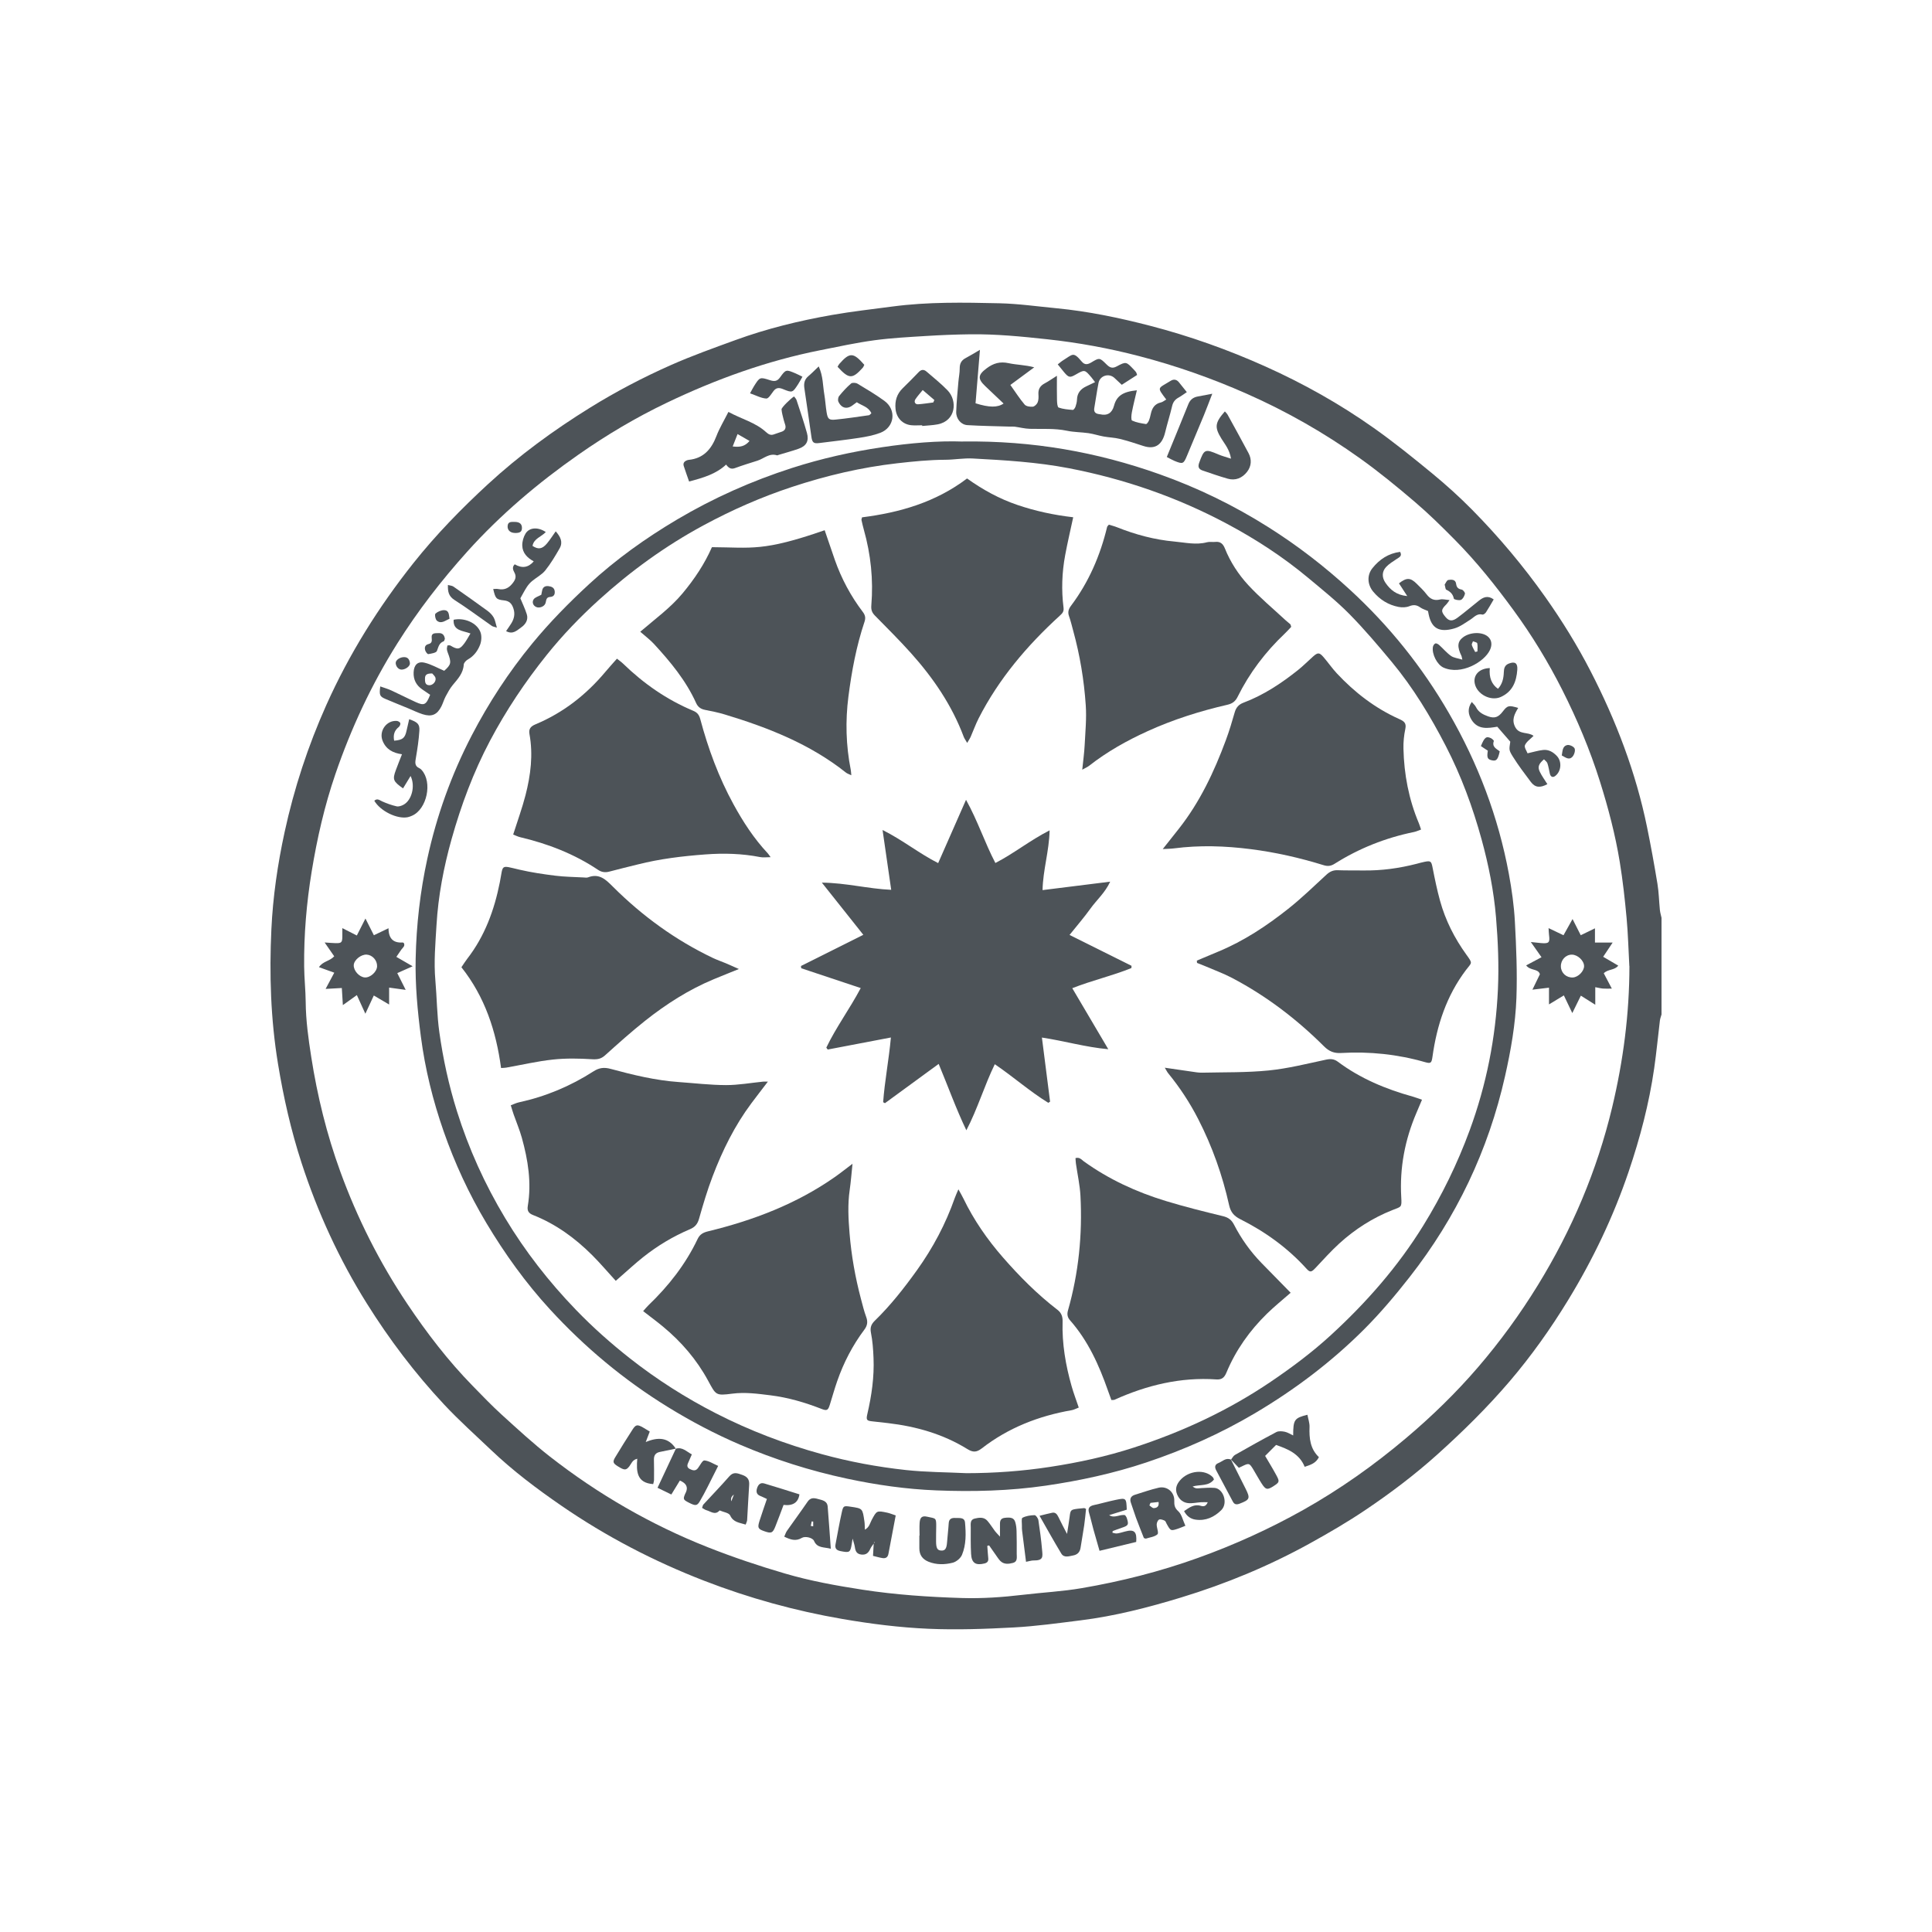
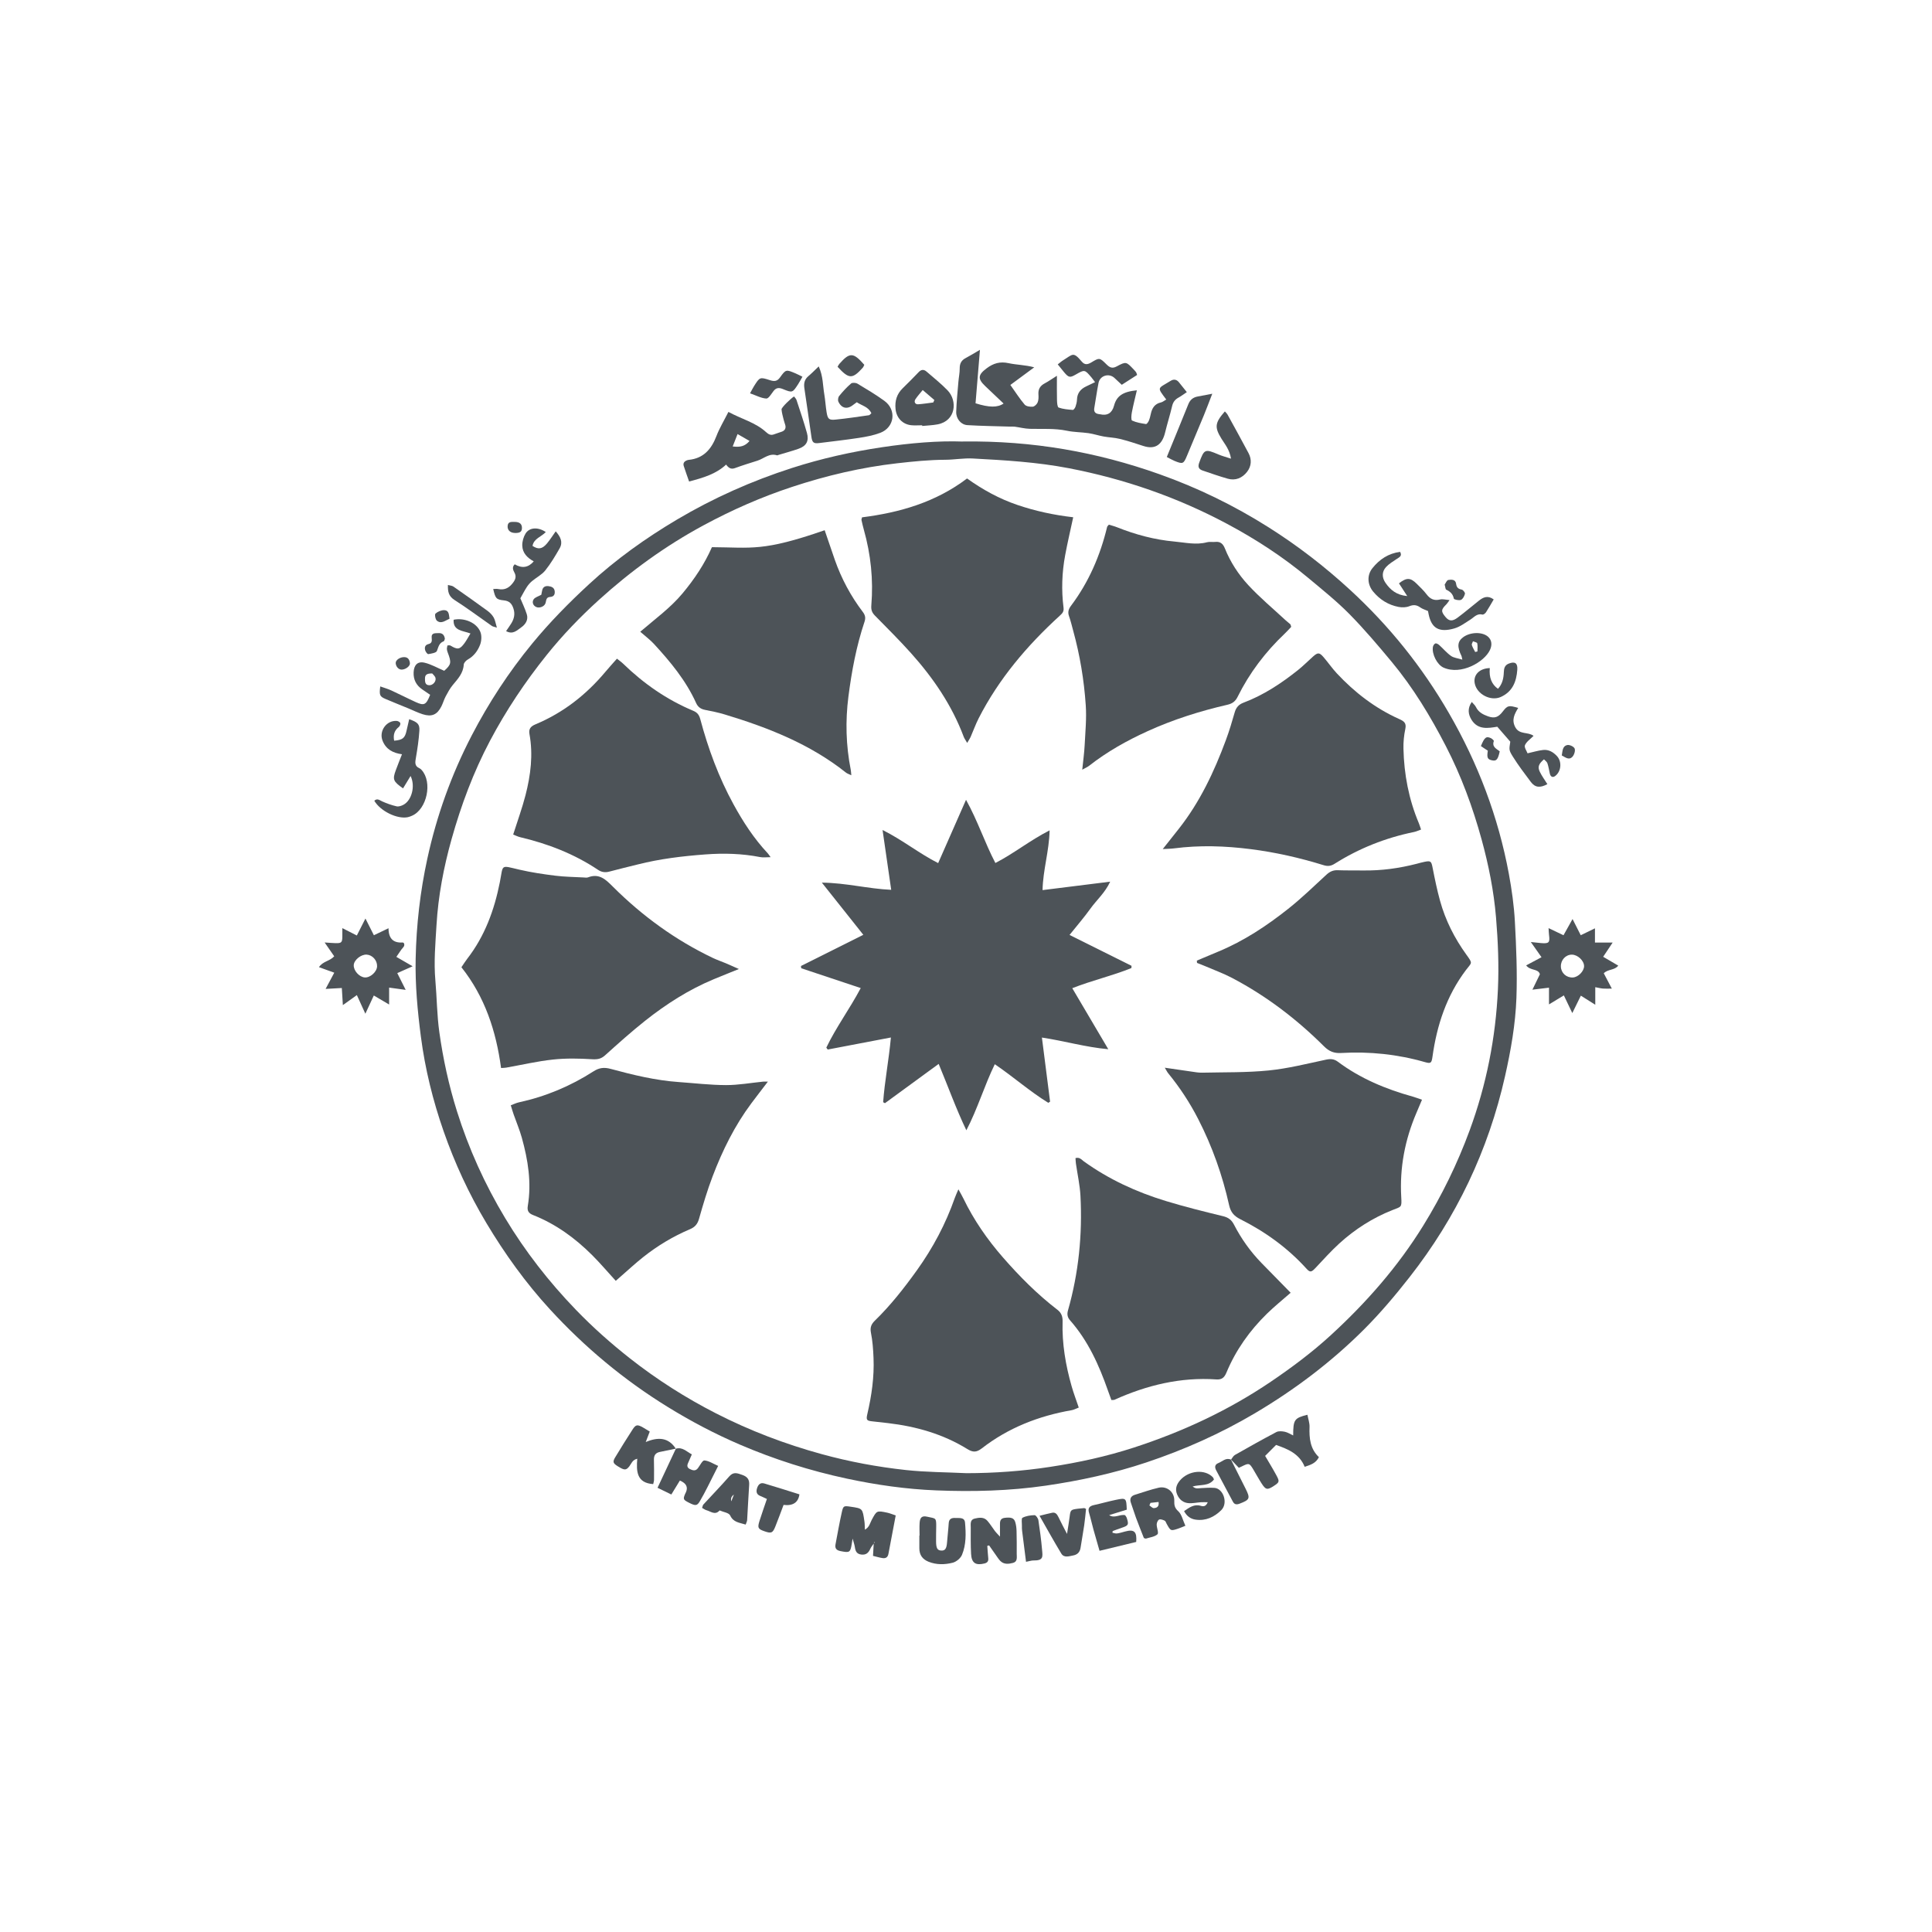
<svg xmlns="http://www.w3.org/2000/svg" width="300" height="300" viewBox="0 0 300 300" fill="none">
  <g clip-path="url(#clip0_94_141)">
-     <path d="M258 157.531C257.915 157.84 257.79 158.146 257.75 158.461C257.448 160.934 257.218 163.419 256.862 165.886C256.074 171.363 254.669 176.698 252.896 181.931C250.524 188.928 247.355 195.56 243.5 201.873C240.789 206.315 237.782 210.552 234.405 214.506C230.937 218.565 227.131 222.309 223.151 225.885C219.657 229.022 215.925 231.839 212.047 234.451C209.268 236.326 206.355 238.022 203.419 239.644C197.064 243.158 190.375 245.929 183.425 248.048C178.308 249.608 173.13 250.941 167.807 251.605C164.339 252.036 160.869 252.524 157.384 252.711C152.991 252.946 148.573 253.105 144.181 252.915C139.706 252.722 135.245 252.158 130.81 251.395C123.456 250.13 116.319 248.156 109.366 245.467C101.511 242.429 94.098 238.572 87.17 233.804C83.353 231.178 79.651 228.39 76.289 225.19C73.825 222.845 71.279 220.57 68.958 218.088C64.432 213.247 60.443 207.974 56.933 202.358C52.654 195.517 49.317 188.231 46.825 180.573C45.189 175.544 44.023 170.402 43.166 165.18C42.026 158.254 41.812 151.285 42.139 144.316C42.376 139.245 43.11 134.202 44.191 129.219C45.667 122.417 47.821 115.846 50.666 109.487C54.216 101.556 58.776 94.261 64.181 87.454C67.692 83.035 71.618 79.011 75.754 75.199C80.627 70.709 85.97 66.803 91.614 63.306C95.645 60.807 99.838 58.612 104.163 56.695C107.443 55.24 110.839 54.032 114.216 52.8C119.075 51.028 124.091 49.805 129.177 48.909C132.292 48.362 135.442 48.013 138.579 47.596C144.093 46.861 149.64 46.966 155.176 47.091C158.146 47.159 161.108 47.585 164.069 47.868C168.979 48.339 173.793 49.346 178.561 50.58C184.717 52.174 190.683 54.301 196.486 56.905C202.383 59.551 207.991 62.699 213.256 66.412C216.417 68.641 219.438 71.08 222.425 73.54C224.573 75.309 226.65 77.187 228.604 79.167C232.752 83.376 236.547 87.891 239.961 92.721C242.555 96.394 244.917 100.209 246.971 104.194C250.945 111.903 254.023 119.955 255.761 128.476C256.356 131.38 256.882 134.301 257.366 137.228C257.588 138.573 257.61 139.946 257.747 141.304C257.79 141.713 257.915 142.115 258 142.518V157.531ZM253.002 150.003C252.865 147.51 252.805 145.011 252.575 142.529C252.308 139.628 251.986 136.724 251.517 133.85C250.825 129.613 249.733 125.469 248.444 121.365C246.897 116.441 244.9 111.707 242.581 107.116C240.41 102.819 237.907 98.7 235.056 94.8C232.24 90.946 229.273 87.219 225.91 83.824C223.916 81.81 221.893 79.811 219.74 77.973C216.978 75.613 214.158 73.301 211.202 71.188C205.689 67.246 199.82 63.896 193.599 61.145C188.171 58.743 182.6 56.783 176.862 55.291C172.191 54.074 167.452 53.206 162.641 52.684C158.641 52.25 154.644 51.856 150.619 51.91C148.349 51.938 146.078 52.029 143.814 52.171C141.126 52.338 138.429 52.477 135.763 52.837C132.955 53.22 130.179 53.824 127.396 54.377C119.078 56.028 111.164 58.887 103.542 62.538C98.757 64.826 94.203 67.532 89.85 70.576C83.549 74.98 77.731 79.904 72.582 85.625C68.557 90.098 64.898 94.823 61.698 99.909C57.678 106.296 54.517 113.083 52.077 120.208C50.389 125.129 49.24 130.186 48.401 135.308C47.599 140.195 47.181 145.122 47.229 150.077C47.246 151.912 47.451 153.744 47.468 155.579C47.493 158.464 47.889 161.303 48.333 164.142C49.28 170.212 50.739 176.145 52.845 181.931C55.49 189.198 58.944 196.042 63.248 202.469C66.275 206.987 69.575 211.29 73.384 215.187C74.867 216.704 76.334 218.242 77.902 219.668C80.349 221.889 82.781 224.138 85.384 226.172C92.883 232.026 101.067 236.76 109.923 240.26C113.835 241.805 117.843 243.15 121.883 244.333C125.826 245.49 129.88 246.224 133.957 246.851C139.063 247.637 144.195 247.98 149.347 248.139C152.519 248.238 155.68 248.014 158.832 247.64C161.882 247.277 164.962 247.123 167.984 246.604C174.103 245.555 180.108 244.035 185.96 241.933C191.633 239.897 197.103 237.418 202.346 234.474C208.048 231.269 213.365 227.508 218.366 223.279C222.351 219.912 226.072 216.293 229.464 212.353C232.914 208.343 236.027 204.071 238.803 199.553C244.086 190.956 247.975 181.792 250.325 171.987C252.054 164.763 253.013 157.451 253.016 150.006L253.002 150.003Z" fill="#4D5358" />
    <path d="M149.518 68.556C160.379 68.411 170.342 70.192 180.017 73.627C185.974 75.74 191.621 78.491 196.964 81.867C201.493 84.726 205.703 87.973 209.649 91.604C215.751 97.217 220.858 103.584 224.994 110.743C229.5 118.54 232.655 126.839 234.294 135.685C234.746 138.133 235.096 140.62 235.23 143.102C235.443 147.053 235.611 151.021 235.469 154.969C235.318 159.059 234.604 163.107 233.702 167.111C231.111 178.615 226.158 189.022 218.881 198.308C216.673 201.124 214.349 203.884 211.82 206.414C206.756 211.474 201.069 215.771 194.893 219.43C189.536 222.603 183.886 225.122 177.989 227.091C172.908 228.787 167.696 229.915 162.388 230.69C156.738 231.512 151.065 231.654 145.39 231.427C140.716 231.24 136.079 230.579 131.49 229.598C125.772 228.375 120.23 226.611 114.871 224.311C110.999 222.649 107.275 220.683 103.682 218.468C96.871 214.27 90.789 209.193 85.398 203.317C81.623 199.204 78.374 194.68 75.507 189.884C72.807 185.366 70.613 180.615 68.884 175.663C67.219 170.892 66.01 166.002 65.356 160.979C64.833 156.957 64.457 152.933 64.543 148.871C64.651 143.633 65.242 138.448 66.358 133.325C67.808 126.652 70.099 120.27 73.245 114.209C75.882 109.132 79 104.364 82.647 99.925C85.358 96.627 88.34 93.597 91.463 90.716C95.639 86.864 100.254 83.563 105.153 80.661C110.797 77.32 116.751 74.671 122.995 72.663C127.553 71.197 132.213 70.153 136.944 69.447C141.299 68.797 145.68 68.417 149.518 68.564V68.556ZM150.038 228.755C154.408 228.75 158.741 228.438 163.056 227.777C167.463 227.105 171.807 226.16 176.043 224.785C183.602 222.331 190.74 219.016 197.34 214.546C200.597 212.339 203.738 209.993 206.625 207.347C212.15 202.281 217.063 196.694 221.017 190.287C223.907 185.604 226.3 180.7 228.197 175.549C230.809 168.461 232.257 161.118 232.598 153.596C232.766 149.887 232.61 146.143 232.3 142.438C231.958 138.36 231.153 134.33 230.067 130.367C228.687 125.347 226.897 120.474 224.508 115.848C222.121 111.231 219.435 106.778 216.098 102.767C213.988 100.229 211.848 97.699 209.533 95.35C207.55 93.342 205.325 91.561 203.152 89.746C199.254 86.493 195.015 83.73 190.54 81.342C182.802 77.212 174.615 74.373 165.987 72.708C161.042 71.755 156.05 71.463 151.048 71.194C149.64 71.117 148.218 71.386 146.804 71.392C144.292 71.403 141.808 71.653 139.311 71.937C133.732 72.572 128.312 73.851 122.998 75.604C118.225 77.178 113.642 79.192 109.209 81.589C103.303 84.782 97.924 88.685 92.977 93.172C90.075 95.807 87.35 98.635 84.889 101.706C81.54 105.884 78.582 110.309 76.081 115.04C73.509 119.904 71.601 125.026 70.118 130.31C68.892 134.678 68.044 139.14 67.78 143.65C67.612 146.494 67.347 149.353 67.604 152.244C67.84 154.91 67.843 157.596 68.218 160.265C68.801 164.431 69.692 168.518 70.949 172.532C72.778 178.366 75.285 183.897 78.439 189.144C81.543 194.306 85.222 199.023 89.398 203.356C92.024 206.082 94.846 208.589 97.824 210.932C102.003 214.219 106.467 217.059 111.195 219.475C116.435 222.155 121.914 224.237 127.595 225.797C131.894 226.977 136.267 227.788 140.687 228.268C143.785 228.602 146.92 228.602 150.041 228.753L150.038 228.755Z" fill="#4D5358" />
    <path d="M181.096 62.038C179.579 60.019 179.764 60.393 181.781 59.134C182.245 58.844 182.691 58.91 183.047 59.338C183.437 59.806 183.81 60.285 184.29 60.889C183.821 61.201 183.423 61.505 182.987 61.746C182.455 62.041 182.154 62.438 182.009 63.045C181.687 64.421 181.252 65.771 180.922 67.143C180.495 68.924 179.488 69.894 177.531 69.248C176.328 68.851 175.121 68.457 173.892 68.153C173.076 67.949 172.214 67.932 171.38 67.781C170.59 67.64 169.821 67.379 169.028 67.262C167.918 67.101 166.775 67.118 165.682 66.888C163.759 66.483 161.83 66.641 159.902 66.587C159.116 66.565 158.337 66.358 157.555 66.253C157.33 66.222 157.096 66.253 156.866 66.244C154.65 66.176 152.434 66.148 150.221 66.014C149.219 65.955 148.445 65.022 148.479 63.947C148.528 62.398 148.69 60.85 148.818 59.304C148.875 58.6 149.029 57.903 149.023 57.202C149.017 56.453 149.282 55.949 149.945 55.602C150.602 55.259 151.23 54.865 152.164 54.32C151.919 57.301 151.697 59.979 151.481 62.622C153.592 63.286 154.892 63.309 155.836 62.659C154.878 61.752 153.936 60.855 152.991 59.959C151.771 58.802 151.862 58.2 153.202 57.194C154.252 56.405 155.281 56.102 156.61 56.391C157.87 56.666 159.196 56.657 160.596 57.038C159.341 57.962 158.089 58.887 156.889 59.775C157.671 60.872 158.323 61.902 159.105 62.821C159.341 63.099 159.944 63.19 160.36 63.153C160.641 63.127 161.005 62.775 161.125 62.486C161.278 62.112 161.276 61.652 161.247 61.235C161.19 60.427 161.52 59.899 162.229 59.525C162.798 59.224 163.324 58.847 164.118 58.351C164.118 59.812 164.098 60.974 164.129 62.134C164.14 62.537 164.186 63.215 164.388 63.286C165.079 63.533 165.844 63.592 166.587 63.652C166.715 63.663 166.931 63.351 167.002 63.153C167.125 62.801 167.221 62.424 167.233 62.052C167.264 61.031 167.804 60.396 168.692 59.984C169.11 59.792 169.526 59.587 170.043 59.338C169.813 59.037 169.656 58.816 169.483 58.609C168.436 57.372 168.419 57.37 167.048 58.155C166.146 58.674 165.95 58.64 165.258 57.829C164.928 57.44 164.613 57.035 164.246 56.581C164.556 56.343 164.797 56.121 165.071 55.954C166.593 55.021 166.624 54.539 167.978 56.15C168.45 56.711 168.905 56.606 169.466 56.272C170.715 55.52 170.749 55.523 171.799 56.564C172.285 57.046 172.686 57.282 173.392 56.901C174.862 56.11 174.885 56.153 176.037 57.37C176.168 57.506 176.299 57.645 176.41 57.795C176.464 57.866 176.476 57.965 176.569 58.223C175.83 58.697 175.056 59.193 174.188 59.752C173.784 59.372 173.417 59.017 173.042 58.677C172.183 57.897 170.8 58.32 170.578 59.463C170.325 60.756 170.143 62.061 169.921 63.36C169.833 63.87 170.015 64.182 170.53 64.284C170.624 64.304 170.718 64.307 170.811 64.327C171.953 64.59 172.678 64.146 172.985 62.997C173.389 61.491 174.339 60.821 176.532 60.606C176.259 61.783 175.969 62.903 175.753 64.038C175.67 64.463 175.614 65.223 175.79 65.305C176.453 65.612 177.212 65.731 177.946 65.847C178.066 65.867 178.296 65.549 178.382 65.351C178.527 65.008 178.618 64.636 178.697 64.27C178.888 63.374 179.298 62.699 180.279 62.486C180.538 62.429 180.763 62.228 181.101 62.035L181.096 62.038Z" fill="#4D5358" />
    <path d="M51.9 148.497C51.434 147.822 50.998 147.195 50.409 146.347C51.177 146.395 51.63 146.44 52.085 146.452C53.027 146.474 53.149 146.35 53.157 145.419C53.16 145.053 53.157 144.685 53.157 144.117C53.946 144.52 54.631 144.869 55.408 145.263C55.829 144.435 56.216 143.675 56.745 142.628C57.268 143.664 57.641 144.401 58.056 145.224C58.802 144.866 59.524 144.523 60.329 144.137C60.329 145.722 61.064 146.458 62.534 146.347C62.574 146.344 62.617 146.384 62.696 146.421C62.969 146.9 62.531 147.147 62.306 147.47C62.068 147.816 61.831 148.165 61.547 148.582C62.358 149.05 63.109 149.487 64.073 150.045C63.177 150.442 62.511 150.737 61.689 151.103C62.105 151.931 62.489 152.697 62.995 153.707C62.005 153.571 61.282 153.472 60.423 153.355V155.982C59.544 155.465 58.85 155.054 58.045 154.581C57.658 155.42 57.263 156.271 56.733 157.411C56.21 156.262 55.829 155.431 55.413 154.518C54.699 155.029 54.065 155.482 53.24 156.072C53.177 155.054 53.129 154.249 53.078 153.418C52.23 153.463 51.513 153.503 50.56 153.557C51.078 152.587 51.471 151.858 51.906 151.038C51.106 150.752 50.378 150.488 49.53 150.181C50.133 149.251 51.2 149.265 51.897 148.494L51.9 148.497ZM58.554 150.045C58.58 149.126 57.84 148.292 56.944 148.233C56.073 148.173 54.972 149.058 54.93 149.855C54.881 150.718 55.786 151.724 56.654 151.778C57.507 151.829 58.529 150.899 58.554 150.048V150.045Z" fill="#4D5358" />
    <path d="M113.107 63.961C115.181 65.084 117.334 65.606 118.967 67.109C119.365 67.475 119.712 67.634 120.222 67.433C120.617 67.277 121.032 67.172 121.428 67.019C121.894 66.837 122.068 66.485 121.937 66C121.863 65.728 121.755 65.464 121.69 65.189C121.562 64.65 121.397 64.111 121.357 63.564C121.337 63.275 122.825 61.84 123.303 61.562C123.428 61.74 123.613 61.905 123.681 62.109C124.239 63.808 124.819 65.504 125.3 67.226C125.647 68.468 125.217 69.248 124.028 69.673C123.007 70.039 121.951 70.314 120.913 70.632C120.822 70.66 120.717 70.726 120.643 70.7C119.448 70.32 118.609 71.219 117.613 71.534C116.444 71.903 115.269 72.266 114.119 72.688C113.502 72.915 113.129 72.657 112.751 72.141C111.161 73.627 109.181 74.189 107.004 74.77C106.714 73.933 106.424 73.151 106.171 72.359C106.034 71.925 106.253 71.636 106.663 71.48C106.751 71.446 106.845 71.418 106.936 71.409C109.249 71.179 110.469 69.747 111.252 67.699C111.718 66.48 112.413 65.345 113.11 63.958L113.107 63.961ZM113.772 69.325C114.913 69.466 115.667 69.322 116.387 68.471C115.747 68.102 115.212 67.793 114.529 67.399C114.259 68.085 114.048 68.621 113.772 69.322V69.325Z" fill="#4D5358" />
    <path d="M236.974 149.909C237.824 149.458 238.561 149.067 239.366 148.636C238.843 147.893 238.368 147.218 237.705 146.276C238.402 146.35 238.829 146.401 239.258 146.438C240.527 146.551 240.692 146.381 240.53 145.158C240.496 144.897 240.493 144.631 240.462 144.118C241.335 144.534 242.026 144.863 242.78 145.224C243.227 144.421 243.651 143.667 244.185 142.708C244.68 143.686 245.053 144.424 245.457 145.221C246.188 144.866 246.843 144.549 247.665 144.149V146.364H250.41C249.884 147.152 249.46 147.785 248.939 148.568C249.699 149.013 250.447 149.453 251.28 149.94C250.734 150.681 249.682 150.462 249.033 151.129C249.417 151.858 249.798 152.587 250.285 153.511C249.696 153.511 249.298 153.537 248.905 153.503C248.538 153.472 248.177 153.375 247.713 153.29V156.016C246.922 155.519 246.268 155.105 245.474 154.606C245.045 155.48 244.663 156.257 244.146 157.309C243.651 156.274 243.261 155.46 242.834 154.564C242.083 155.02 241.392 155.44 240.527 155.962V153.367C239.691 153.466 238.959 153.554 237.952 153.676C238.385 152.782 238.72 152.09 239.113 151.282C238.863 150.372 237.634 150.771 236.979 149.904L236.974 149.909ZM242.37 150.088C242.407 151.095 243.23 151.838 244.245 151.781C245.07 151.736 245.983 150.797 245.975 150.009C245.963 149.163 244.979 148.241 244.083 148.236C243.119 148.23 242.336 149.078 242.373 150.091L242.37 150.088Z" fill="#4D5358" />
    <path d="M127.132 56.899C127.823 58.425 127.76 59.851 127.994 61.213C128.153 62.137 128.201 63.082 128.352 64.007C128.526 65.062 128.714 65.257 129.741 65.155C131.476 64.985 133.2 64.718 134.927 64.477C135.043 64.46 135.14 64.31 135.305 64.171C134.858 63.156 133.82 62.988 133.043 62.458C132.821 62.62 132.665 62.719 132.523 62.838C131.601 63.604 130.694 63.45 130.187 62.378C130.076 62.146 130.139 61.695 130.304 61.491C130.867 60.799 131.476 60.129 132.153 59.551C132.346 59.386 132.895 59.423 133.154 59.579C134.571 60.427 135.996 61.278 137.331 62.248C139.259 63.652 138.904 66.372 136.676 67.214C135.626 67.611 134.491 67.824 133.376 67.994C131.325 68.309 129.263 68.536 127.203 68.797C126.349 68.905 126.125 68.726 125.997 67.844C125.635 65.334 125.285 62.824 124.907 60.316C124.793 59.562 124.901 58.932 125.522 58.41C126.045 57.968 126.523 57.472 127.132 56.896V56.899Z" fill="#4D5358" />
    <path d="M59.044 106.588C59.632 106.798 60.207 106.956 60.745 107.203C62.033 107.793 63.294 108.446 64.588 109.033C65.874 109.614 66.175 109.455 66.793 107.89C66.403 107.623 65.982 107.337 65.564 107.05C64.631 106.409 64.178 105.535 64.227 104.398C64.275 103.266 64.844 102.645 65.934 102.906C66.958 103.15 67.908 103.706 68.978 104.16C70.061 103.193 70.13 102.903 69.524 101.326C69.458 101.153 69.401 100.966 69.393 100.785C69.384 100.606 69.444 100.427 69.478 100.223C69.66 100.223 69.823 100.172 69.919 100.232C71.052 100.912 71.387 100.875 72.124 99.874C72.448 99.435 72.701 98.941 73.054 98.365C71.842 97.909 70.329 97.971 70.44 96.235C72.081 95.881 74.016 96.678 74.593 98.13C74.827 98.717 74.773 99.554 74.534 100.155C74.175 101.063 73.583 101.879 72.659 102.396C72.371 102.557 72.025 102.918 72.01 103.204C71.931 104.546 71.088 105.425 70.303 106.372C69.865 106.903 69.529 107.524 69.205 108.134C68.941 108.63 68.79 109.189 68.537 109.691C67.874 110.992 67.04 111.356 65.624 110.905C64.861 110.661 64.136 110.298 63.393 109.991C62.213 109.503 61.023 109.035 59.851 108.531C58.955 108.145 58.876 107.935 59.046 106.588H59.044ZM67.111 104.574C66.241 104.565 65.988 104.79 65.991 105.388C65.991 105.85 65.991 106.378 66.648 106.403C67.194 106.426 67.743 105.842 67.629 105.294C67.564 104.982 67.228 104.727 67.111 104.571V104.574Z" fill="#4D5358" />
    <path d="M221.745 94.882C221.29 94.678 220.869 94.559 220.533 94.318C219.976 93.921 219.484 93.873 218.827 94.136C218.337 94.332 217.706 94.343 217.177 94.244C215.589 93.941 214.278 93.124 213.239 91.882C212.323 90.787 212.235 89.317 213.106 88.231C214.198 86.867 215.578 85.931 217.41 85.693C217.76 86.337 217.296 86.521 216.903 86.782C216.326 87.171 215.706 87.536 215.239 88.035C214.539 88.787 214.585 89.709 215.148 90.517C215.888 91.581 216.829 92.406 218.516 92.557C218.01 91.779 217.62 91.178 217.231 90.582C218.4 89.666 219.006 89.672 219.979 90.639C220.514 91.172 221.071 91.694 221.526 92.293C222.075 93.019 222.696 93.311 223.609 93.09C224.004 92.993 224.454 93.129 225.088 93.178C224.812 93.552 224.724 93.711 224.599 93.833C223.751 94.667 223.731 94.945 224.476 95.827C225.006 96.454 225.515 96.519 226.331 95.912C227.466 95.067 228.542 94.142 229.654 93.263C230.323 92.732 231.028 92.409 231.941 93.079C231.546 93.745 231.167 94.428 230.741 95.081C230.63 95.251 230.342 95.467 230.195 95.43C229.344 95.214 228.903 95.844 228.317 96.213C227.518 96.715 226.727 97.319 225.845 97.577C223.444 98.275 222.277 97.537 221.839 95.387C221.811 95.248 221.785 95.112 221.74 94.888L221.745 94.882Z" fill="#4D5358" />
    <path d="M63.755 120.494C63.299 121.243 62.944 121.827 62.585 122.417C61.038 121.331 60.927 121.044 61.467 119.578C61.757 118.789 62.073 118.009 62.42 117.122C60.995 116.923 59.931 116.35 59.402 115.011C58.81 113.514 60.019 111.809 61.635 111.948C61.828 111.965 62.119 112.135 62.161 112.291C62.207 112.459 62.076 112.765 61.922 112.887C61.2 113.454 61.041 114.166 61.203 115.014C62.543 114.898 62.887 114.606 63.137 113.426C63.262 112.845 63.402 112.269 63.538 111.679C64.838 112.13 65.183 112.439 65.12 113.466C65.032 114.867 64.821 116.262 64.585 117.649C64.466 118.344 64.332 118.954 65.148 119.303C65.274 119.357 65.382 119.464 65.476 119.569C67.185 121.461 66.298 125.662 63.976 126.666C63.76 126.759 63.538 126.85 63.308 126.896C61.669 127.222 59.06 125.948 58.122 124.34C58.577 123.917 58.927 124.249 59.351 124.442C60.065 124.765 60.816 125.029 61.575 125.205C61.9 125.279 62.332 125.134 62.648 124.964C63.934 124.28 64.525 122.051 63.755 120.497V120.494Z" fill="#4D5358" />
    <path d="M191.152 226.654C191.348 226.41 191.496 226.078 191.749 225.93C193.88 224.717 196.019 223.514 198.19 222.371C198.543 222.184 199.083 222.235 199.507 222.323C199.948 222.416 200.352 222.689 200.804 222.896C200.81 220.442 200.978 220.193 203.015 219.685C203.134 220.323 203.368 220.964 203.345 221.591C203.28 223.332 203.442 224.977 204.799 226.265C204.326 227.21 203.533 227.454 202.591 227.766C201.763 225.706 199.911 224.986 198.147 224.37C197.598 224.921 197.081 225.44 196.449 226.072C197.007 227.028 197.644 228.055 198.213 229.116C198.716 230.052 198.657 230.171 197.826 230.718C196.796 231.396 196.549 231.362 195.9 230.349C195.442 229.637 195.041 228.889 194.603 228.163C194 227.167 193.929 227.156 192.819 227.709C192.694 227.771 192.563 227.825 192.364 227.916C191.963 227.493 191.553 227.065 191.143 226.634L191.155 226.648L191.152 226.654Z" fill="#4D5358" />
    <path d="M143.197 66.037C142.628 66.037 142.056 66.085 141.495 66.029C140.124 65.884 139.197 64.871 139.06 63.507C138.935 62.259 139.254 61.187 140.161 60.297C141.003 59.468 141.842 58.637 142.653 57.781C143.069 57.344 143.467 57.344 143.885 57.71C144.986 58.671 146.147 59.579 147.154 60.631C148.696 62.242 148.445 65.356 145.592 65.895C144.807 66.043 143.999 66.066 143.202 66.145C143.202 66.111 143.197 66.074 143.197 66.04V66.037ZM144.912 62.5C144.969 62.373 145.029 62.242 145.086 62.115C144.554 61.658 144.022 61.201 143.279 60.563C142.838 61.113 142.451 61.53 142.144 61.998C141.882 62.393 142.104 62.807 142.562 62.776C143.347 62.724 144.13 62.594 144.912 62.498V62.5Z" fill="#4D5358" />
    <path d="M232.499 112.845C231.113 113.066 229.483 113.395 228.479 111.738C227.99 110.93 227.833 110.008 228.536 108.999C228.806 109.319 229.059 109.526 229.187 109.796C229.574 110.59 230.286 110.956 231.048 111.228C232.084 111.597 232.661 111.384 233.352 110.482C234.081 109.535 234.271 109.484 235.742 109.929C235.184 110.865 234.675 111.764 235.295 112.924C235.941 114.127 237.284 113.605 238.129 114.266C237.642 114.759 237.034 115.156 236.795 115.709C236.65 116.047 237.073 116.631 237.196 116.974C238.098 116.773 238.851 116.537 239.622 116.455C240.473 116.364 241.173 116.776 241.753 117.394C242.572 118.268 242.433 119.813 241.466 120.514C241.102 120.778 240.772 120.622 240.658 120.131C240.536 119.592 240.456 119.036 240.28 118.517C240.2 118.282 239.93 118.109 239.75 117.907C238.923 118.614 238.732 119.082 239.102 119.845C239.426 120.514 239.878 121.124 240.277 121.762C239.136 122.38 238.368 122.298 237.705 121.416C236.743 120.137 235.773 118.857 234.926 117.505C234.26 116.444 234.339 116.396 234.516 115.167C233.85 114.402 233.221 113.678 232.499 112.847V112.845Z" fill="#4D5358" />
    <path d="M135.675 239.681C135.493 239.95 135.268 240.203 135.14 240.498C134.864 241.124 134.486 241.482 133.732 241.388C133.004 241.297 132.83 240.838 132.742 240.231C132.691 239.868 132.557 239.519 132.392 238.909C132.324 239.343 132.295 239.516 132.267 239.692C132.048 241.088 131.925 241.133 130.517 240.855C129.846 240.722 129.624 240.407 129.741 239.791C130.056 238.132 130.346 236.467 130.716 234.817C130.944 233.804 131.021 233.804 132.085 233.96C133.979 234.238 133.928 234.229 134.23 236.263C134.284 236.629 134.272 237.003 134.298 237.528C134.998 237.148 135.092 236.513 135.353 236.022C136.136 234.561 136.124 234.541 137.766 234.887C138.17 234.973 138.557 235.14 139.086 235.316C138.699 237.349 138.318 239.318 137.954 241.289C137.857 241.819 137.527 242.012 137.049 241.941C136.551 241.865 136.062 241.714 135.561 241.595C135.601 240.881 135.635 240.279 135.669 239.678C135.723 239.618 135.783 239.562 135.828 239.496C135.84 239.479 135.814 239.431 135.803 239.397C135.76 239.494 135.72 239.587 135.678 239.684L135.675 239.681Z" fill="#4D5358" />
    <path d="M79.927 87.627C81.065 88.294 82.05 88.14 82.88 87.165C81.882 86.634 81.117 85.854 81.097 84.7C81.085 84.079 81.284 83.378 81.609 82.848C82.206 81.875 83.555 81.81 84.749 82.615C84.072 83.353 82.889 83.619 82.69 84.768C83.583 85.352 84.189 85.273 84.931 84.391C85.406 83.824 85.802 83.191 86.291 82.505C87.048 83.361 87.443 84.195 86.9 85.145C86.223 86.331 85.517 87.519 84.667 88.58C84.129 89.249 83.287 89.669 82.61 90.237C82.306 90.492 82.03 90.806 81.814 91.138C81.458 91.683 81.162 92.264 80.801 92.903C81.102 93.64 81.512 94.48 81.794 95.362C82.078 96.249 81.6 96.959 80.917 97.432C80.283 97.872 79.637 98.587 78.585 97.997C78.886 97.554 79.154 97.185 79.392 96.8C79.831 96.088 80.004 95.35 79.731 94.508C79.489 93.756 79.119 93.32 78.263 93.229C77.037 93.101 76.923 92.92 76.588 91.459C76.866 91.459 77.134 91.416 77.381 91.467C78.266 91.646 78.946 91.354 79.512 90.673C79.964 90.132 80.274 89.604 79.871 88.889C79.637 88.475 79.504 88.024 79.93 87.624L79.927 87.627Z" fill="#4D5358" />
    <path d="M153.307 240.038C153.355 240.688 153.392 241.337 153.458 241.987C153.503 242.452 153.287 242.673 152.855 242.778C151.501 243.11 150.869 242.704 150.789 241.297C150.71 239.936 150.741 238.572 150.738 237.208C150.738 236.657 150.599 235.979 151.344 235.804C152.027 235.642 152.784 235.526 153.327 236.155C153.757 236.652 154.101 237.219 154.496 237.746C154.656 237.959 154.849 238.144 155.276 238.612C155.276 237.741 155.281 237.199 155.276 236.66C155.27 236.135 155.39 235.761 156.024 235.687C156.991 235.574 157.455 235.704 157.648 236.354C157.782 236.796 157.839 237.276 157.85 237.738C157.884 238.912 157.882 240.089 157.876 241.266C157.876 241.814 158.032 242.494 157.296 242.687C156.616 242.866 155.873 242.954 155.304 242.358C155.048 242.089 154.849 241.763 154.63 241.459C154.28 240.966 153.936 240.469 153.589 239.973C153.495 239.996 153.401 240.018 153.307 240.038Z" fill="#4D5358" />
    <path d="M191.152 71.222C190.916 69.778 190.202 68.993 189.673 68.13C188.58 66.349 188.626 65.677 190.196 63.884C190.35 64.063 190.526 64.216 190.631 64.409C191.718 66.386 192.808 68.363 193.869 70.354C194.404 71.358 194.318 72.407 193.638 73.275C192.899 74.217 191.852 74.682 190.626 74.328C189.317 73.95 188.028 73.505 186.742 73.063C186.171 72.867 185.963 72.527 186.205 71.866C186.99 69.724 187.092 69.668 189.22 70.578C189.758 70.808 190.333 70.952 191.152 71.222Z" fill="#4D5358" />
    <path d="M184.063 236.921C183.588 237.111 183.292 237.247 182.984 237.349C181.784 237.752 181.781 237.746 181.144 236.592C181.053 236.428 180.99 236.189 180.851 236.127C180.583 236.005 180.211 235.857 179.989 235.957C179.784 236.047 179.616 236.447 179.611 236.711C179.602 237.242 179.96 238.036 179.73 238.246C179.292 238.645 178.547 238.716 177.926 238.918C177.889 238.929 177.838 238.892 177.622 238.827C177.241 237.848 176.803 236.771 176.399 235.682C176.12 234.933 175.901 234.161 175.625 233.413C175.38 232.749 175.568 232.312 176.245 232.102C177.463 231.728 178.666 231.299 179.904 231.013C181.209 230.71 182.379 231.682 182.342 233.024C182.324 233.696 182.384 234.141 182.959 234.663C183.499 235.154 183.664 236.05 184.066 236.921H184.063ZM178.646 233.364L178.478 233.759C178.709 233.909 178.948 234.193 179.167 234.178C179.568 234.153 180.02 234.008 179.904 233.225C179.48 233.274 179.064 233.319 178.646 233.364Z" fill="#4D5358" />
    <path d="M104.942 224.952C105.961 224.654 106.584 225.386 107.428 225.84C107.218 226.319 107.044 226.742 106.851 227.159C106.666 227.553 106.672 227.89 107.11 228.106C107.554 228.324 107.992 228.477 108.37 227.981C108.7 227.55 109.073 226.753 109.374 226.776C110.068 226.83 110.731 227.283 111.516 227.624C110.913 228.821 110.401 229.864 109.869 230.9C109.482 231.651 109.093 232.406 108.66 233.132C108.242 233.835 107.986 233.849 106.996 233.347C106.086 232.885 106.043 232.791 106.384 231.972C106.421 231.884 106.47 231.804 106.51 231.719C106.87 230.916 106.556 230.31 105.568 229.901C105.155 230.576 104.729 231.271 104.245 232.065C103.497 231.702 102.84 231.382 102.103 231.022C103.087 228.926 104.017 226.937 104.951 224.946L104.939 224.958L104.942 224.952Z" fill="#4D5358" />
    <path d="M104.953 224.941C104.123 225.114 103.295 225.289 102.461 225.457C101.79 225.59 101.525 225.999 101.542 226.665C101.571 227.7 101.565 228.738 101.557 229.776C101.557 230.001 101.474 230.225 101.429 230.452C98.854 230.27 98.797 228.475 98.954 226.512C98.168 226.693 98.038 227.295 97.713 227.703C97.21 228.336 96.948 228.327 95.895 227.661C95.193 227.215 95.105 226.994 95.528 226.291C96.405 224.836 97.304 223.398 98.225 221.971C98.729 221.191 98.976 221.165 99.847 221.659C100.171 221.843 100.49 222.045 100.894 222.289C100.709 222.771 100.538 223.222 100.271 223.92C102.208 223.103 103.81 223.196 104.942 224.958L104.953 224.946V224.941Z" fill="#4D5358" />
    <path d="M142.79 238.45C142.79 237.789 142.753 237.128 142.798 236.47C142.858 235.614 143.171 235.333 143.979 235.514C145.325 235.812 145.39 235.631 145.373 237.111C145.364 237.866 145.344 238.62 145.353 239.374C145.361 240.407 145.561 240.739 146.15 240.77C146.764 240.804 146.986 240.464 147.06 239.471C147.131 238.487 147.259 237.508 147.316 236.524C147.359 235.806 147.8 235.676 148.377 235.71C148.966 235.744 149.771 235.568 149.848 236.425C149.999 238.115 150.038 239.842 149.378 241.436C149.159 241.967 148.494 242.517 147.933 242.659C146.701 242.968 145.41 243.002 144.172 242.5C143.236 242.12 142.756 241.439 142.756 240.43C142.756 239.769 142.756 239.111 142.756 238.45C142.767 238.45 142.778 238.45 142.793 238.45H142.79Z" fill="#4D5358" />
    <path d="M174.959 234.422C174.069 234.697 173.147 234.984 172.228 235.267C173.087 235.823 173.833 235.1 174.703 235.276C174.771 235.387 174.905 235.526 174.959 235.693C175.303 236.754 175.229 236.887 174.2 237.227C173.724 237.386 173.255 237.565 172.783 237.741C172.763 237.749 172.769 237.826 172.74 238.002C172.971 238.041 173.215 238.146 173.44 238.115C173.858 238.058 174.271 237.931 174.68 237.817C176.177 237.403 176.547 237.897 176.43 239.431C174.632 239.865 172.771 240.316 170.735 240.81C170.399 239.641 170.086 238.575 169.79 237.502C169.551 236.64 169.361 235.764 169.104 234.907C168.885 234.181 169.17 233.861 169.861 233.707C171.016 233.455 172.151 233.126 173.309 232.888C174.86 232.567 174.902 232.624 174.962 234.425L174.959 234.422Z" fill="#4D5358" />
    <path d="M188.501 229.734C187.667 230.829 186.407 230.471 185.192 230.82C185.698 231.251 186.094 231.095 186.484 231.073C187.181 231.033 187.88 230.99 188.575 231.036C189.946 231.124 190.751 233.407 189.627 234.507C188.538 235.571 187.238 236.192 185.664 235.971C184.882 235.863 184.282 235.438 183.861 234.646C184.677 234.093 185.414 233.512 186.455 233.824C186.927 233.966 187.277 233.892 187.536 233.265C187.127 233.265 186.785 233.245 186.447 233.268C185.838 233.31 185.229 233.449 184.626 233.415C183.758 233.367 183.135 232.879 182.791 232.071C182.43 231.231 182.68 230.508 183.243 229.859C184.583 228.31 187.132 228.089 188.353 229.411C188.412 229.476 188.432 229.578 188.503 229.737L188.501 229.734Z" fill="#4D5358" />
-     <path d="M129.004 240.486C127.891 240.208 126.893 240.404 126.404 239.27C126.187 238.768 125.027 238.492 124.512 238.802C123.547 239.38 122.725 239.062 121.778 238.614C121.934 238.268 122.025 237.953 122.205 237.698C123.26 236.192 124.355 234.714 125.391 233.197C125.832 232.55 126.338 232.57 126.992 232.755C127.689 232.95 128.446 233.035 128.523 233.951C128.694 236.045 128.836 238.144 129.007 240.486H129.004ZM126.273 236.269C126.193 236.26 126.113 236.255 126.037 236.246C125.991 236.479 125.946 236.711 125.9 236.944C126.025 236.964 126.148 236.986 126.273 237.006V236.269Z" fill="#4D5358" />
    <path d="M115.792 236.737C114.788 236.422 113.875 236.396 113.38 235.319C113.186 234.899 112.307 234.791 111.741 234.539C111.044 235.338 110.364 234.686 109.687 234.502C109.471 234.442 109.28 234.289 109.021 234.147C109.098 233.937 109.115 233.736 109.223 233.617C110.558 232.159 111.94 230.741 113.24 229.252C113.898 228.497 114.495 228.755 115.252 229.019C116.062 229.303 116.387 229.745 116.33 230.576C116.208 232.403 116.125 234.229 116.014 236.056C116.003 236.232 115.903 236.402 115.792 236.731V236.737ZM113.957 232.082C113.567 232.358 113.434 232.704 113.559 233.12C113.718 232.703 113.838 232.394 113.957 232.082Z" fill="#4D5358" />
    <path d="M161.418 235.372C162.22 235.177 162.795 235.015 163.381 234.899C163.901 234.794 164.149 235.151 164.345 235.554C164.553 235.976 164.763 236.402 164.977 236.822C165.167 237.196 165.364 237.565 165.688 238.189C165.847 237.145 165.989 236.348 166.089 235.548C166.223 234.462 166.251 234.419 167.375 234.272C167.702 234.229 168.029 234.204 168.356 234.175C168.396 234.173 168.439 234.209 168.641 234.303C168.553 235.109 168.481 235.976 168.356 236.836C168.188 237.999 167.967 239.156 167.793 240.319C167.688 241.019 167.307 241.411 166.615 241.536C165.967 241.655 165.221 241.936 164.797 241.235C163.659 239.357 162.598 237.432 161.418 235.37V235.372Z" fill="#4D5358" />
    <path d="M181.181 70.961C182.33 68.15 183.44 65.464 184.521 62.77C184.794 62.086 185.257 61.706 185.96 61.573C186.634 61.445 187.306 61.318 188.242 61.139C187.738 62.432 187.354 63.473 186.933 64.497C186.074 66.582 185.189 68.652 184.327 70.737C183.787 72.047 183.681 72.107 182.353 71.559C182.009 71.418 181.69 71.222 181.184 70.964L181.181 70.961Z" fill="#4D5358" />
    <path d="M227.071 102.433C226.98 102.033 226.977 101.936 226.937 101.854C226.237 100.436 226.306 99.613 227.188 98.955C228.291 98.13 230.149 98.082 231.045 98.853C231.614 99.347 231.748 100.093 231.361 100.924C230.488 102.801 226.88 104.886 224.146 103.664C223.156 103.221 222.303 101.542 222.505 100.439C222.542 100.237 222.715 99.971 222.889 99.914C223.043 99.863 223.319 100.019 223.472 100.155C224.095 100.714 224.639 101.375 225.316 101.854C225.74 102.155 226.343 102.203 227.074 102.43L227.071 102.433ZM229.068 101.241C229.185 101.213 229.298 101.185 229.415 101.156C229.415 100.731 229.475 100.291 229.384 99.888C229.35 99.744 228.954 99.678 228.724 99.576C228.658 99.775 228.493 100.002 228.545 100.161C228.664 100.538 228.886 100.884 229.068 101.241Z" fill="#4D5358" />
    <path d="M119.087 232.76C118.711 232.587 118.381 232.42 118.04 232.284C117.485 232.06 117.394 231.646 117.542 231.135C117.704 230.579 118.037 230.162 118.668 230.349C120.509 230.891 122.335 231.481 124.136 232.043C123.954 233.308 123.133 233.854 121.672 233.682C121.249 234.8 120.836 235.94 120.384 237.066C119.98 238.07 119.747 238.146 118.648 237.755C117.701 237.417 117.602 237.23 117.94 236.155C118.29 235.041 118.685 233.94 119.084 232.76H119.087Z" fill="#4D5358" />
    <path d="M231.335 103.74C231.197 105.196 231.62 106.268 232.604 106.956C233.284 106.23 233.478 105.331 233.512 104.387C233.532 103.783 233.648 103.289 234.294 103.037C235.253 102.665 235.682 102.986 235.605 104.001C235.469 105.845 234.872 107.393 233.054 108.221C231.495 108.93 229.333 107.816 228.997 106.125C228.735 104.801 229.731 103.783 231.333 103.74H231.335Z" fill="#4D5358" />
    <path d="M159.321 242.517C159.102 240.795 158.903 239.233 158.709 237.667C158.681 237.434 158.678 237.199 158.684 236.964C158.695 236.518 158.57 235.784 158.769 235.679C159.321 235.389 160.012 235.287 160.65 235.273C160.849 235.267 161.196 235.761 161.241 236.062C161.477 237.588 161.677 239.122 161.813 240.659C161.907 241.734 162.058 242.333 160.448 242.31C160.175 242.307 159.901 242.406 159.318 242.517H159.321Z" fill="#4D5358" />
    <path d="M191.141 226.639C191.897 228.146 192.654 229.649 193.411 231.155C194.17 232.667 194.074 232.882 192.495 233.486C192.017 233.671 191.681 233.631 191.434 233.166C190.574 231.549 189.718 229.932 188.853 228.319C188.58 227.811 188.634 227.4 189.2 227.178C189.829 226.932 190.355 226.288 191.152 226.654L191.141 226.639Z" fill="#4D5358" />
    <path d="M116.464 61.074C116.774 60.515 116.916 60.226 117.087 59.953C117.974 58.552 117.986 58.527 119.542 59.029C120.205 59.242 120.663 59.247 121.123 58.603C122.025 57.338 122.068 57.364 123.525 57.977C123.857 58.118 124.179 58.291 124.603 58.498C124.341 58.955 124.15 59.321 123.926 59.667C123.069 60.986 123.049 61.02 121.587 60.421C120.964 60.166 120.532 60.178 120.111 60.722C119.772 61.159 119.348 61.902 118.998 61.885C118.202 61.842 117.431 61.411 116.466 61.074H116.464Z" fill="#4D5358" />
    <path d="M69.552 90.835C69.916 90.934 70.209 90.943 70.409 91.085C72.184 92.324 73.953 93.572 75.703 94.851C76.075 95.123 76.428 95.484 76.656 95.881C76.886 96.284 76.952 96.783 77.156 97.46C76.707 97.313 76.519 97.293 76.383 97.2C74.454 95.855 72.571 94.437 70.588 93.175C69.669 92.591 69.521 91.884 69.552 90.841V90.835Z" fill="#4D5358" />
    <path d="M130.059 56.955C130.142 56.816 130.213 56.641 130.329 56.51C131.94 54.678 132.508 54.695 134.207 56.649C134.133 56.791 134.082 56.978 133.962 57.106C132.349 58.895 131.82 58.878 130.059 56.955Z" fill="#4D5358" />
    <path d="M84.055 92.358C84.095 92.154 84.135 91.879 84.203 91.612C84.334 91.107 84.721 90.96 85.179 91.016C85.671 91.079 86.098 91.263 86.141 91.859C86.177 92.375 85.941 92.664 85.421 92.693C84.735 92.73 84.849 93.297 84.687 93.708C84.49 94.207 83.734 94.477 83.256 94.253C82.724 94.003 82.604 93.467 82.858 93.073C83.071 92.744 83.594 92.613 84.05 92.355L84.055 92.358Z" fill="#4D5358" />
    <path d="M229.953 115.857C230.508 114.487 230.783 114.277 231.512 114.623C231.699 114.714 231.993 114.986 231.961 115.074C231.628 115.99 232.391 116.274 232.877 116.668C232.607 117.93 232.365 118.208 231.702 118.069C230.971 117.916 230.857 117.666 231.028 116.569C230.698 116.35 230.354 116.12 229.953 115.854V115.857Z" fill="#4D5358" />
    <path d="M69.077 99.185C69.04 99.27 69.006 99.54 68.889 99.582C68.164 99.852 68.087 100.47 67.843 101.08C67.72 101.383 66.983 101.488 66.505 101.57C66.377 101.593 66.096 101.224 66.028 100.995C65.897 100.558 65.985 100.141 66.525 100.013C67.086 99.883 67.083 99.511 67.032 99.046C66.946 98.226 67.595 98.34 68.084 98.311C68.622 98.277 68.983 98.521 69.08 99.185H69.077Z" fill="#4D5358" />
    <path d="M224.326 90.775C224.485 90.56 224.653 90.095 224.889 90.058C225.353 89.981 226.01 89.936 226.104 90.65C226.178 91.206 226.411 91.448 226.966 91.55C227.182 91.589 227.52 92.018 227.478 92.194C227.39 92.554 227.153 93.025 226.852 93.149C226.545 93.277 225.779 93.101 225.751 92.954C225.609 92.228 225.188 91.862 224.573 91.564C224.437 91.499 224.437 91.15 224.326 90.775Z" fill="#4D5358" />
    <path d="M242.51 117.306C242.644 116.642 242.584 115.86 243.375 115.689C243.719 115.616 244.385 115.93 244.507 116.228C244.644 116.563 244.45 117.187 244.18 117.493C243.639 118.1 243.09 117.604 242.51 117.306Z" fill="#4D5358" />
    <path d="M79.922 82.757C79.205 82.734 78.761 82.292 78.826 81.642C78.892 80.965 79.432 81.047 79.879 81.041C80.701 81.03 81.085 81.379 81.045 82.057C81.014 82.593 80.71 82.783 79.922 82.76V82.757Z" fill="#4D5358" />
    <path d="M69.803 96.076C69.128 96.363 68.525 96.93 67.848 96.386C67.606 96.193 67.47 95.416 67.623 95.279C67.973 94.967 68.54 94.724 69.003 94.746C69.746 94.783 69.697 95.475 69.803 96.074V96.076Z" fill="#4D5358" />
    <path d="M62.369 103.976C61.897 103.987 61.462 103.508 61.444 102.954C61.43 102.486 62.116 102.018 62.793 102.038C63.388 102.055 63.587 102.472 63.652 102.952C63.718 103.417 63.003 103.964 62.372 103.978L62.369 103.976Z" fill="#4D5358" />
    <path d="M161.788 161.113C162.229 164.567 162.644 167.815 163.056 171.062C162.965 171.122 162.872 171.184 162.78 171.244C159.916 169.485 157.392 167.236 154.471 165.251C152.832 168.617 151.799 172.183 150.056 175.51C148.46 172.183 147.236 168.754 145.757 165.203C142.918 167.279 140.164 169.29 137.413 171.303C137.319 171.252 137.228 171.201 137.134 171.15C137.373 167.872 138.016 164.63 138.338 161.101C134.949 161.748 131.738 162.361 128.526 162.973C128.455 162.874 128.384 162.775 128.31 162.675C129.82 159.524 131.92 156.694 133.655 153.426C130.529 152.385 127.47 151.367 124.415 150.349C124.401 150.233 124.387 150.116 124.372 150C127.547 148.412 130.725 146.823 134.056 145.156C131.891 142.43 129.851 139.866 127.618 137.055C131.382 137.089 134.759 138.011 138.386 138.17C137.948 135.132 137.515 132.148 137.043 128.878C140.192 130.461 142.716 132.52 145.677 134.023C147.108 130.773 148.485 127.644 150.004 124.193C151.851 127.525 152.906 130.844 154.562 134.006C157.455 132.517 159.941 130.484 162.982 128.938C162.911 132.177 161.953 135.073 161.887 138.215C165.403 137.776 168.757 137.359 172.39 136.905C171.585 138.641 170.285 139.744 169.332 141.077C168.351 142.444 167.244 143.721 166.078 145.178C169.403 146.835 172.555 148.403 175.705 149.972C175.699 150.088 175.693 150.201 175.685 150.318C172.743 151.517 169.619 152.218 166.502 153.446C168.334 156.549 170.137 159.604 172.094 162.922C168.504 162.596 165.304 161.64 161.779 161.11L161.788 161.113Z" fill="#4D5358" />
    <path d="M185.841 149.163C186.953 148.695 188.063 148.225 189.178 147.762C193.149 146.117 196.697 143.763 200.036 141.117C202.105 139.477 204.008 137.628 205.951 135.836C206.474 135.353 206.992 135.098 207.718 135.127C209.043 135.178 210.372 135.149 211.697 135.166C214.508 135.206 217.262 134.829 219.979 134.128C220.391 134.02 220.801 133.901 221.219 133.819C222.186 133.626 222.26 133.745 222.462 134.783C222.798 136.491 223.148 138.204 223.612 139.88C224.448 142.909 225.853 145.678 227.694 148.233C228.727 149.668 228.553 149.413 227.631 150.63C224.619 154.618 223.119 159.19 222.437 164.071C222.297 165.064 222.183 165.188 221.293 164.933C217.02 163.702 212.662 163.254 208.232 163.509C207.154 163.572 206.378 163.257 205.601 162.483C201.362 158.259 196.64 154.652 191.326 151.858C189.988 151.157 188.558 150.635 187.169 150.037C186.743 149.853 186.307 149.694 185.875 149.521C185.863 149.402 185.852 149.28 185.844 149.16L185.841 149.163Z" fill="#4D5358" />
    <path d="M166.647 80.321C166.194 82.434 165.751 84.309 165.401 86.2C164.897 88.901 164.8 91.629 165.145 94.358C165.227 95.001 164.937 95.262 164.53 95.634C159.472 100.257 155.091 105.416 151.962 111.546C151.492 112.467 151.148 113.452 150.73 114.402C150.607 114.682 150.425 114.935 150.184 115.358C149.939 114.932 149.745 114.68 149.64 114.393C147.808 109.509 144.918 105.277 141.461 101.42C139.666 99.418 137.754 97.517 135.868 95.6C135.402 95.126 135.24 94.704 135.299 93.997C135.629 90.018 135.22 86.098 134.136 82.249C133.996 81.75 133.88 81.245 133.769 80.741C133.752 80.658 133.806 80.562 133.857 80.332C139.683 79.595 145.268 78.006 150.164 74.296C152.57 76.021 155.159 77.451 157.995 78.412C160.775 79.354 163.623 79.972 166.652 80.321H166.647Z" fill="#4D5358" />
    <path d="M128.053 82.329C128.6 83.926 129.106 85.437 129.635 86.944C130.662 89.859 132.107 92.559 133.976 95.021C134.378 95.549 134.432 95.977 134.235 96.567C132.972 100.336 132.25 104.225 131.743 108.156C131.254 111.965 131.359 115.766 132.105 119.541C132.147 119.757 132.153 119.981 132.193 120.383C131.809 120.196 131.55 120.125 131.359 119.969C125.775 115.528 119.274 112.978 112.529 110.939C111.536 110.638 110.512 110.431 109.491 110.232C108.828 110.105 108.376 109.793 108.097 109.174C106.524 105.686 104.114 102.779 101.548 99.993C100.951 99.344 100.228 98.811 99.417 98.096C101.736 96.108 104.091 94.403 105.975 92.151C107.835 89.924 109.408 87.559 110.549 84.964C116.748 85.004 118.429 85.678 128.056 82.332L128.053 82.329Z" fill="#4D5358" />
    <path d="M180.876 165.795C182.387 166.014 183.673 166.209 184.962 166.388C185.522 166.465 186.088 166.578 186.649 166.564C190.099 166.485 193.567 166.564 196.992 166.221C199.988 165.923 202.941 165.174 205.894 164.545C206.614 164.391 207.163 164.431 207.74 164.862C211.237 167.477 215.191 169.119 219.373 170.282C219.814 170.404 220.24 170.575 220.807 170.765C220.482 171.53 220.215 172.169 219.942 172.807C218.149 176.993 217.322 181.344 217.586 185.902C217.68 187.521 217.618 187.348 216.215 187.901C213.151 189.113 210.403 190.871 207.973 193.08C206.651 194.286 205.453 195.633 204.221 196.935C203.627 197.562 203.413 197.599 202.864 196.995C199.945 193.773 196.472 191.268 192.603 189.322C191.621 188.829 191.101 188.23 190.862 187.161C189.823 182.495 188.239 178.017 186.051 173.757C184.754 171.23 183.206 168.867 181.406 166.669C181.241 166.468 181.13 166.224 180.871 165.798L180.876 165.795Z" fill="#4D5358" />
    <path d="M172.183 81.472C172.567 81.591 173.013 81.696 173.437 81.867C176.31 83.012 179.289 83.815 182.359 84.09C184.029 84.24 185.727 84.657 187.434 84.198C187.835 84.09 188.287 84.195 188.708 84.147C189.511 84.059 189.923 84.465 190.199 85.157C191.05 87.284 192.304 89.201 193.835 90.858C195.624 92.792 197.667 94.494 199.604 96.292C199.846 96.516 200.113 96.709 200.355 96.93C200.415 96.984 200.418 97.1 200.497 97.341C200.201 97.653 199.869 98.033 199.502 98.379C196.489 101.233 194.017 104.489 192.176 108.204C191.838 108.888 191.385 109.251 190.597 109.432C186.347 110.411 182.208 111.716 178.225 113.525C174.979 115 171.901 116.722 169.096 118.926C168.848 119.118 168.544 119.24 168.052 119.515C168.194 118.106 168.365 116.909 168.425 115.704C168.53 113.636 168.738 111.554 168.595 109.501C168.331 105.601 167.691 101.743 166.652 97.963C166.439 97.191 166.26 96.405 165.989 95.651C165.77 95.033 165.938 94.55 166.297 94.074C169.065 90.392 170.846 86.266 171.915 81.813C171.935 81.73 172.026 81.665 172.18 81.472H172.183Z" fill="#4D5358" />
    <path d="M148.821 184.677C149.162 185.3 149.398 185.695 149.597 186.106C151.208 189.441 153.293 192.451 155.731 195.245C158.317 198.206 161.071 200.98 164.194 203.379C164.823 203.861 165.022 204.454 164.999 205.223C164.897 208.643 165.469 211.979 166.402 215.257C166.709 216.338 167.113 217.39 167.509 218.567C167.085 218.726 166.76 218.913 166.41 218.973C161.29 219.864 156.57 221.707 152.451 224.904C151.62 225.548 151.057 225.533 150.201 225.003C146.434 222.677 142.269 221.497 137.897 220.981C137.1 220.887 136.304 220.791 135.504 220.712C134.568 220.618 134.463 220.502 134.685 219.549C135.348 216.693 135.763 213.805 135.641 210.87C135.587 209.556 135.496 208.232 135.24 206.947C135.077 206.125 135.294 205.611 135.846 205.072C138.292 202.693 140.383 200.024 142.369 197.258C144.864 193.778 146.847 190.048 148.26 186.015C148.394 185.638 148.57 185.275 148.818 184.682L148.821 184.677Z" fill="#4D5358" />
    <path d="M200.415 200.736C199.14 201.856 197.889 202.86 196.748 203.975C194.051 206.61 191.895 209.642 190.444 213.127C190.119 213.91 189.727 214.253 188.879 214.197C183.312 213.814 178.071 215.093 173.036 217.362C172.956 217.399 172.851 217.376 172.572 217.393C172.407 216.934 172.217 216.423 172.035 215.91C170.655 211.97 168.957 208.198 166.157 205.018C165.736 204.539 165.668 204.065 165.842 203.458C167.492 197.65 168.089 191.716 167.773 185.7C167.685 184.019 167.307 182.351 167.068 180.675C167.031 180.408 167.025 180.136 167.002 179.832C167.637 179.634 167.955 180.09 168.294 180.334C172.171 183.128 176.458 185.096 181.007 186.486C183.943 187.382 186.93 188.125 189.915 188.849C190.745 189.05 191.237 189.43 191.613 190.159C192.742 192.352 194.162 194.345 195.886 196.118C197.359 197.633 198.844 199.139 200.409 200.736H200.415Z" fill="#4D5358" />
-     <path d="M132.378 180.708C132.213 182.28 132.122 183.536 131.94 184.779C131.61 187.033 131.735 189.266 131.92 191.529C132.201 194.969 132.802 198.339 133.681 201.666C133.934 202.622 134.167 203.589 134.508 204.513C134.782 205.259 134.685 205.847 134.21 206.476C132.386 208.913 131.001 211.587 130.002 214.458C129.584 215.657 129.243 216.885 128.864 218.099C128.585 218.998 128.412 219.106 127.556 218.772C124.99 217.768 122.358 216.999 119.624 216.661C117.67 216.42 115.713 216.148 113.715 216.406C111.124 216.738 111.181 216.653 109.949 214.381C108.177 211.114 105.781 208.331 102.911 205.963C101.941 205.16 100.922 204.414 99.867 203.592C100.197 203.223 100.43 202.934 100.695 202.678C103.821 199.678 106.458 196.317 108.325 192.391C108.663 191.676 109.178 191.387 109.938 191.203C116.979 189.492 123.667 186.948 129.638 182.765C130.48 182.175 131.282 181.534 132.375 180.711L132.378 180.708Z" fill="#4D5358" />
    <path d="M220.664 128.81C220.252 128.958 219.916 129.122 219.561 129.193C215.154 130.095 211.04 131.723 207.242 134.122C206.659 134.491 206.173 134.542 205.527 134.344C201.817 133.195 198.028 132.338 194.179 131.851C190.233 131.351 186.259 131.218 182.29 131.737C181.787 131.802 181.275 131.8 180.552 131.842C181.46 130.696 182.239 129.712 183.019 128.728C186.304 124.567 188.532 119.845 190.355 114.918C190.879 113.505 191.314 112.056 191.727 110.604C191.94 109.847 192.372 109.381 193.089 109.112C196.224 107.929 198.975 106.103 201.573 104.029C202.383 103.383 203.112 102.637 203.888 101.948C204.628 101.292 204.873 101.292 205.518 102.041C206.227 102.861 206.841 103.766 207.581 104.557C210.346 107.518 213.512 109.96 217.228 111.634C217.953 111.96 218.423 112.226 218.221 113.171C218.007 114.175 217.902 115.227 217.928 116.257C218.019 120.247 218.755 124.116 220.312 127.812C220.437 128.104 220.522 128.413 220.661 128.816L220.664 128.81Z" fill="#4D5358" />
    <path d="M114.723 150.471C113.161 151.106 111.977 151.574 110.802 152.065C106.933 153.679 103.434 155.919 100.168 158.509C98.026 160.208 95.989 162.04 93.958 163.867C93.335 164.428 92.778 164.528 91.938 164.477C89.916 164.352 87.862 164.309 85.853 164.528C83.418 164.791 81.017 165.356 78.602 165.781C78.377 165.821 78.147 165.818 77.805 165.841C77.037 160.114 75.302 154.799 71.649 150.193C71.979 149.711 72.246 149.271 72.559 148.868C75.285 145.351 76.758 141.304 77.612 137.004C78.175 134.171 77.635 134.341 80.653 135.041C82.488 135.467 84.36 135.745 86.232 135.977C87.68 136.159 89.15 136.17 90.613 136.25C90.849 136.264 91.111 136.312 91.318 136.233C93.073 135.56 94.081 136.599 95.201 137.713C99.75 142.243 104.888 145.984 110.709 148.758C111.346 149.061 112.023 149.288 112.677 149.563C113.269 149.813 113.852 150.079 114.725 150.465L114.723 150.471Z" fill="#4D5358" />
    <path d="M79.686 129.59C80.368 127.44 81.082 125.492 81.597 123.492C82.402 120.372 82.803 117.198 82.215 113.976C82.072 113.196 82.397 112.791 83.136 112.481C87.458 110.678 91.034 107.875 94.023 104.302C94.567 103.652 95.139 103.028 95.799 102.279C96.134 102.549 96.47 102.776 96.757 103.054C99.944 106.145 103.534 108.65 107.645 110.371C108.299 110.646 108.566 111.026 108.743 111.682C109.966 116.254 111.596 120.678 113.872 124.845C115.368 127.585 117.058 130.197 119.206 132.489C119.328 132.619 119.422 132.775 119.658 133.101C119.001 133.101 118.501 133.181 118.031 133.087C115.22 132.534 112.37 132.463 109.542 132.673C106.012 132.937 102.484 133.354 99.033 134.23C97.565 134.602 96.089 134.942 94.629 135.339C93.981 135.515 93.42 135.438 92.874 135.075C89.167 132.596 85.082 131.017 80.761 129.996C80.402 129.91 80.067 129.735 79.686 129.59Z" fill="#4D5358" />
    <path d="M95.614 198.886C94.325 197.474 93.198 196.144 91.967 194.913C89.304 192.252 86.297 190.06 82.764 188.667C82.067 188.392 81.833 187.992 81.956 187.258C82.559 183.647 81.993 180.124 81.025 176.653C80.684 175.43 80.18 174.25 79.76 173.051C79.606 172.617 79.481 172.171 79.313 171.627C79.785 171.454 80.161 171.264 80.559 171.176C84.721 170.274 88.59 168.651 92.16 166.357C93.042 165.79 93.813 165.702 94.817 165.974C98.285 166.913 101.779 167.764 105.383 168.019C107.832 168.192 110.282 168.487 112.731 168.493C114.657 168.498 116.583 168.144 118.512 167.954C118.685 167.937 118.862 167.954 119.237 167.954C118.31 169.171 117.479 170.24 116.671 171.32C114.08 174.789 112.188 178.635 110.657 182.654C109.835 184.81 109.175 187.031 108.546 189.249C108.316 190.063 107.921 190.539 107.158 190.863C104.53 191.974 102.1 193.435 99.87 195.205C98.723 196.112 97.651 197.111 96.544 198.07C96.262 198.313 95.987 198.56 95.62 198.884L95.614 198.886Z" fill="#4D5358" />
  </g>
  <defs>
    <clipPath id="clip0_94_141">
      <rect width="216" height="206" fill="white" transform="translate(42 47)" />
    </clipPath>
  </defs>
</svg>